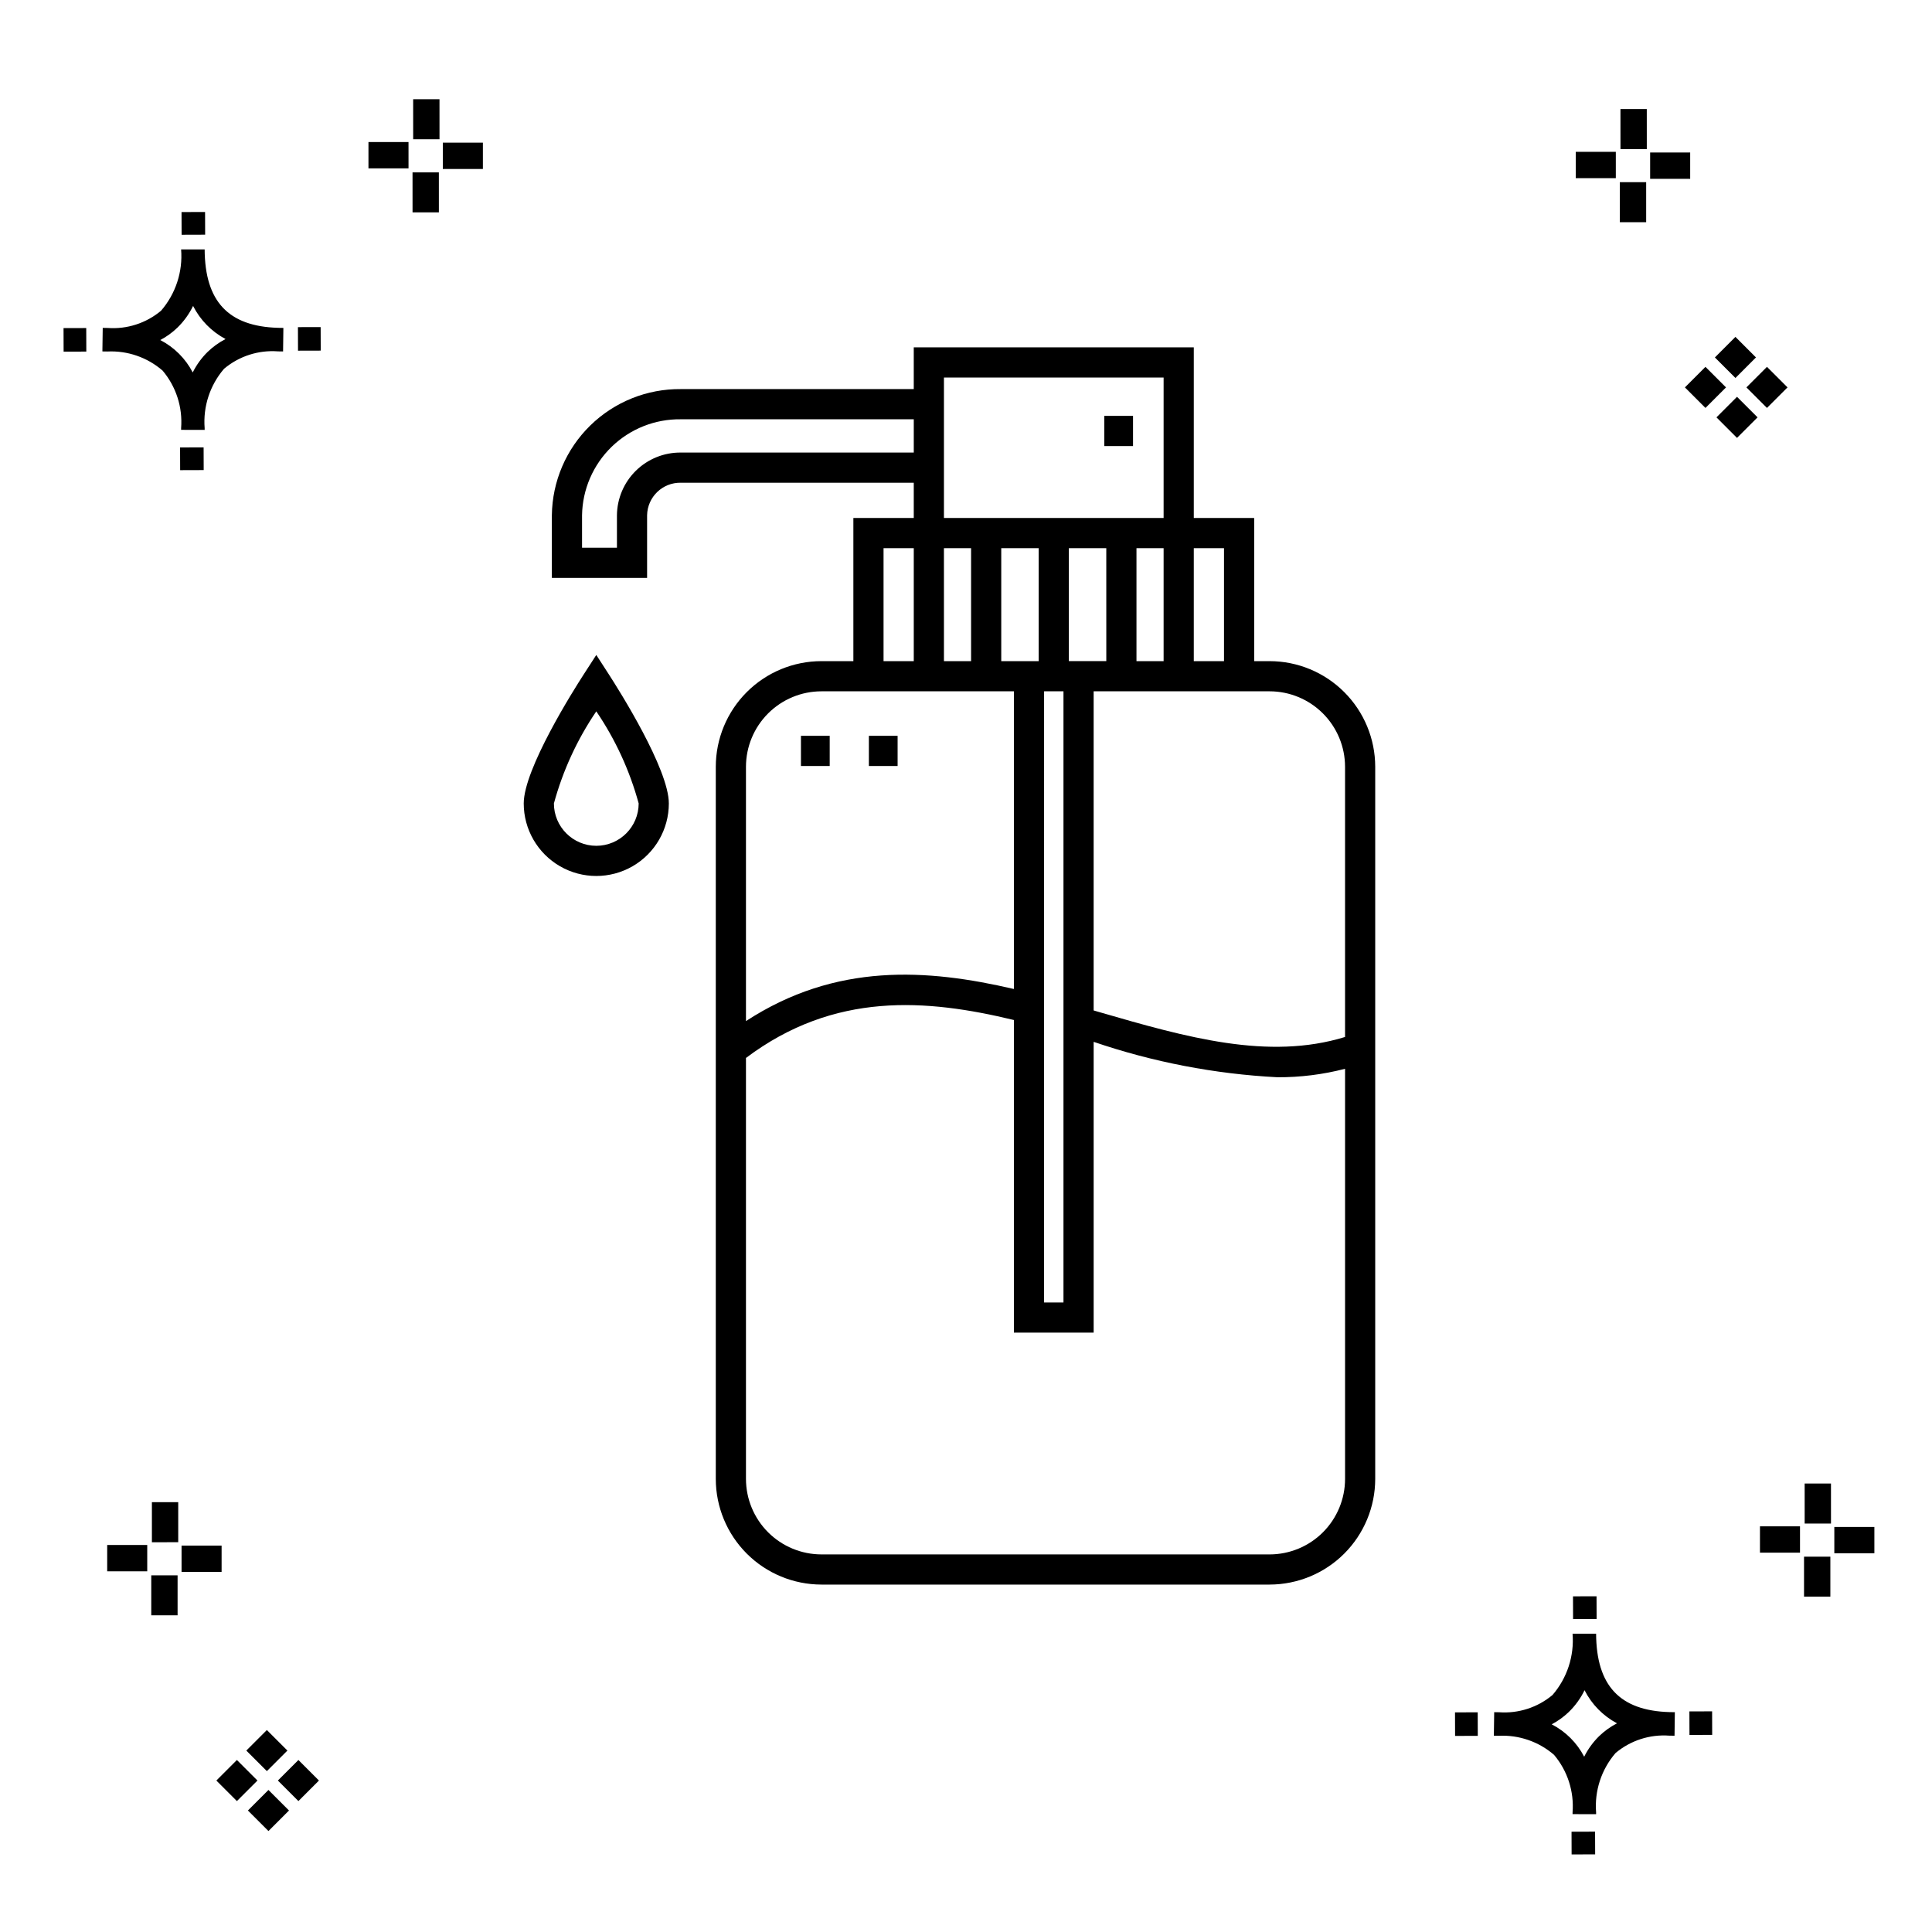
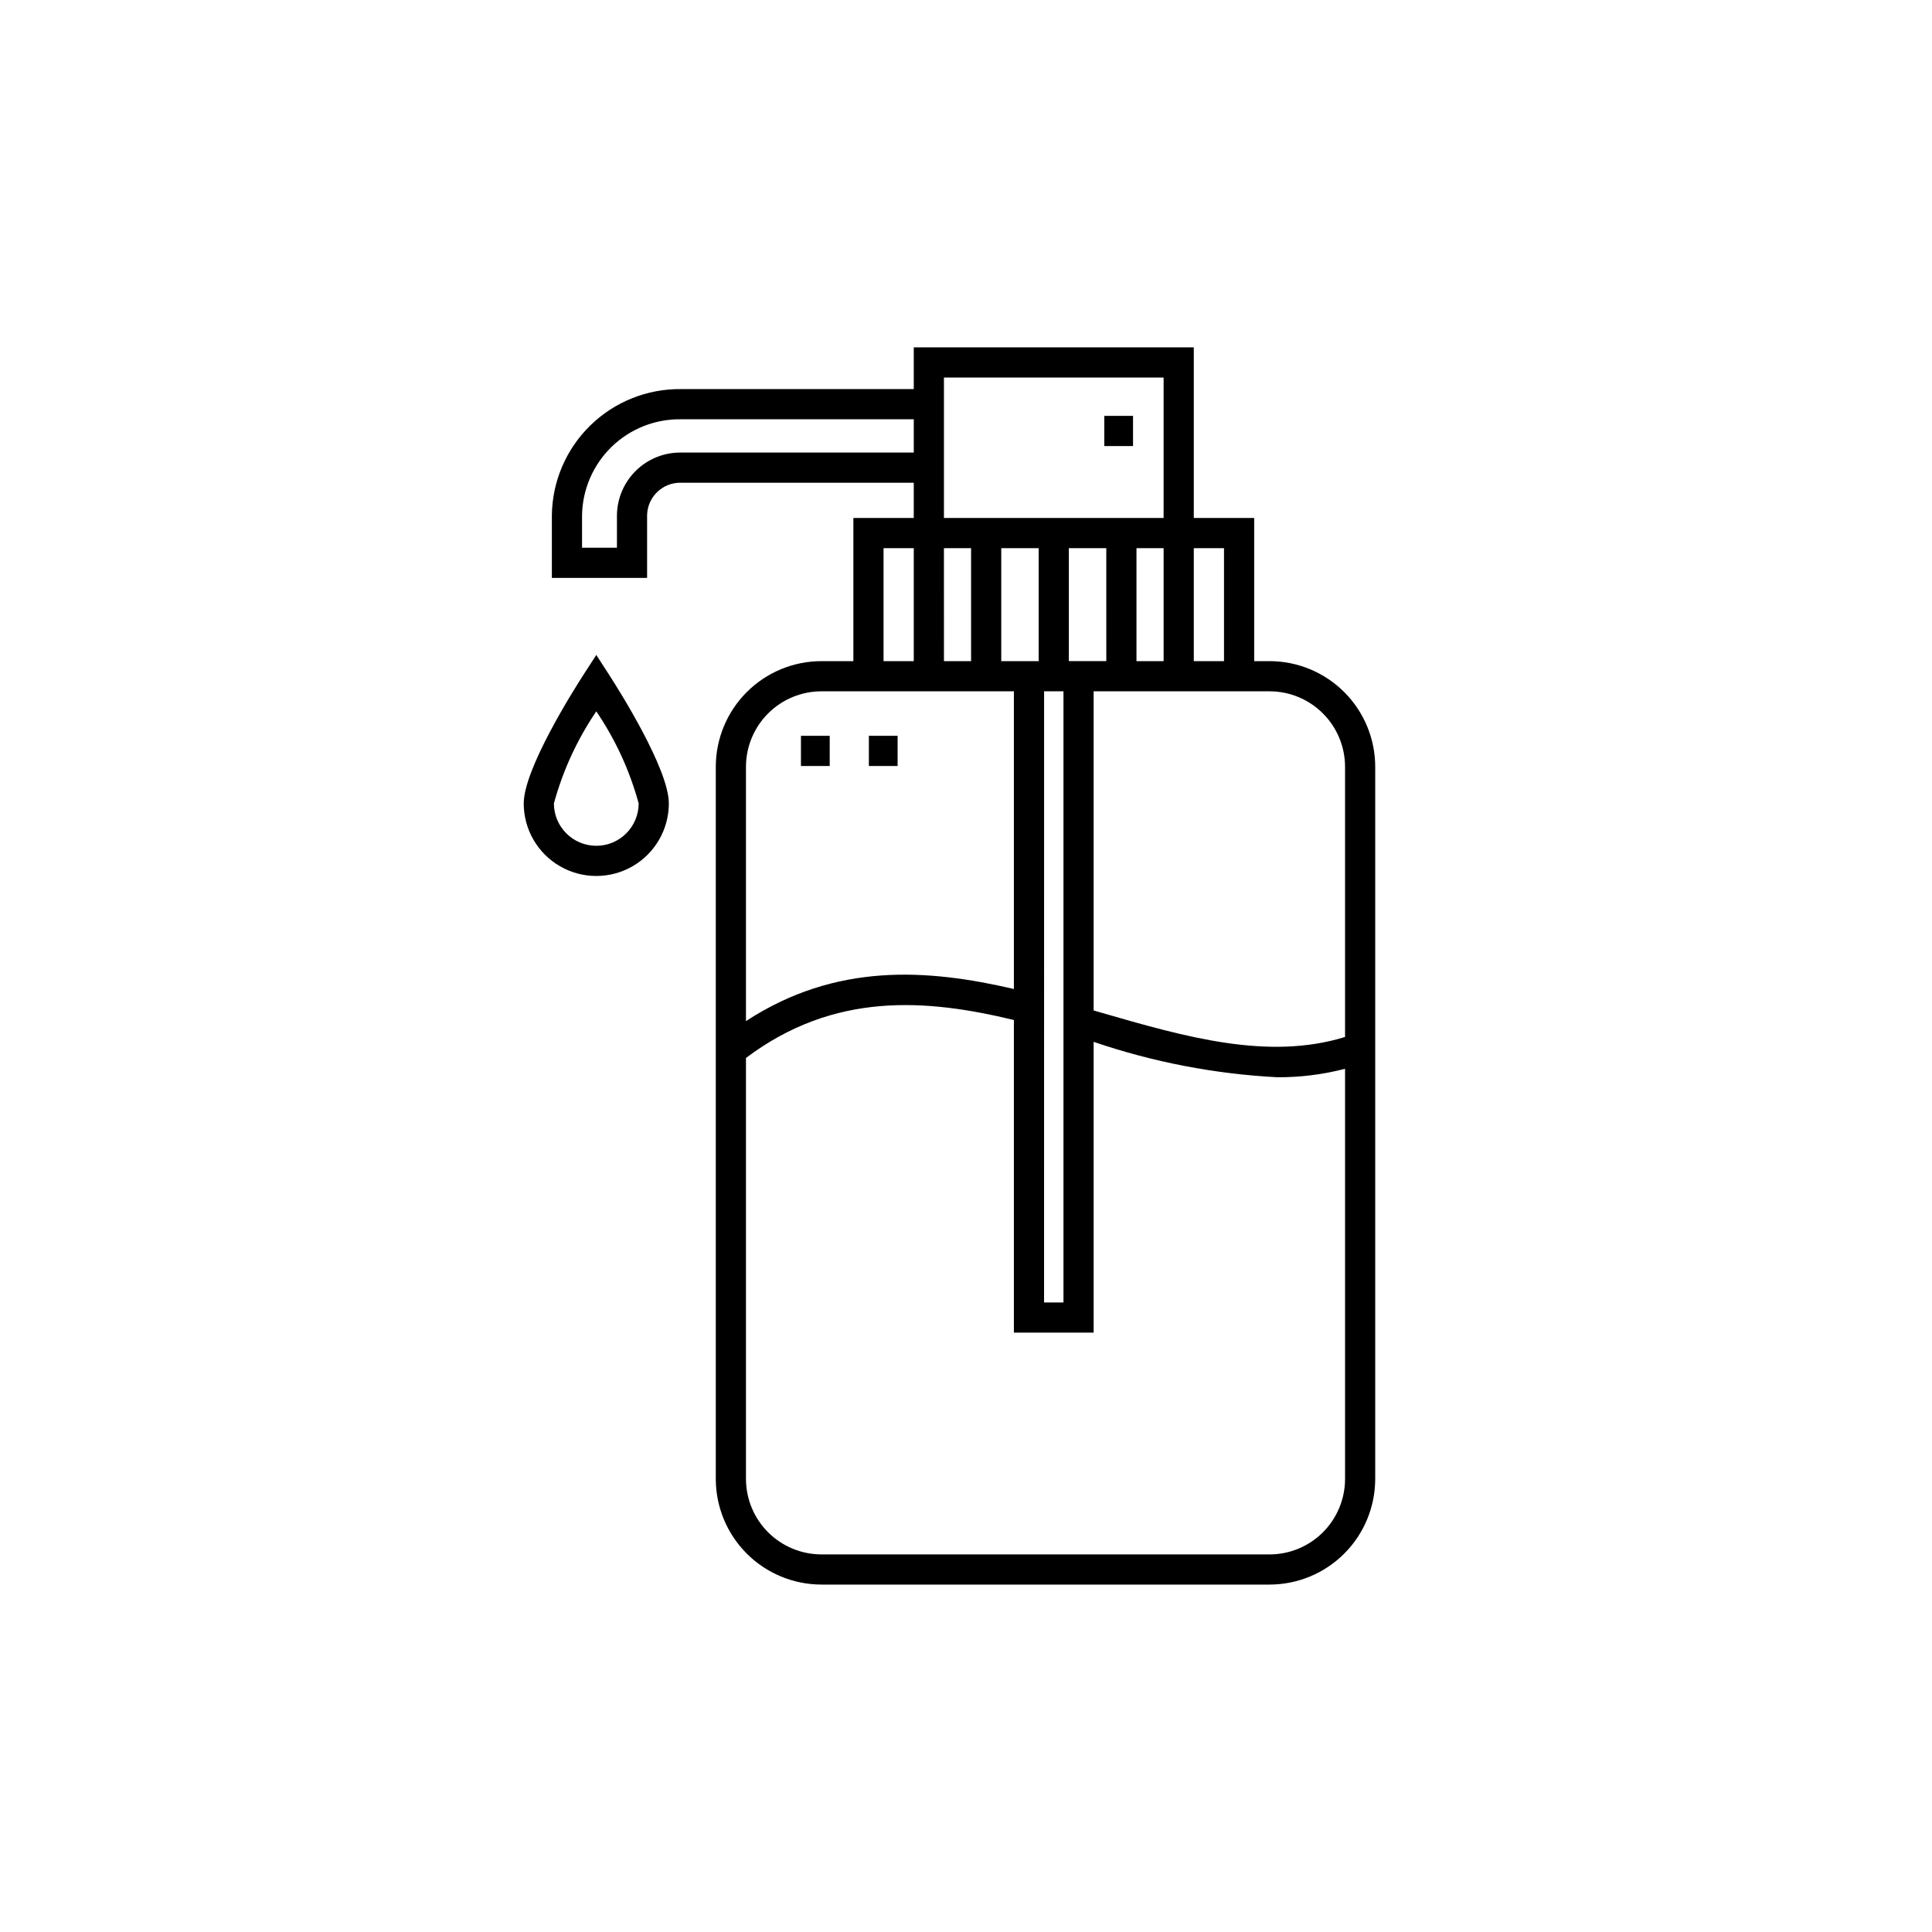
<svg xmlns="http://www.w3.org/2000/svg" fill="#000000" width="800px" height="800px" version="1.1" viewBox="144 144 512 512">
  <g>
-     <path d="m197.96 262.56 0.02 6.016-6.238 0.02-0.02-6.016zm19.738-31.68c0.434 0.023 0.93 0.008 1.402 0.02l-0.082 6.238c-0.449 0.008-0.93-0.004-1.387-0.02v-0.004c-5.172-0.379-10.285 1.277-14.254 4.617-3.746 4.352-5.598 10.023-5.141 15.75v0.449l-6.238-0.016v-0.445c0.434-5.535-1.328-11.02-4.914-15.262-4.047-3.504-9.285-5.316-14.633-5.055h-0.004c-0.434 0-0.867-0.008-1.312-0.02l0.09-6.238c0.441 0 0.879 0.008 1.309 0.02h-0.004c5.129 0.375 10.203-1.266 14.148-4.566 3.879-4.484 5.797-10.34 5.32-16.254l6.238 0.008c0.074 13.766 6.266 20.395 19.461 20.777zm-13.922 2.969h-0.004c-3.703-1.969-6.707-5.031-8.602-8.773-1.043 2.148-2.453 4.098-4.164 5.762-1.352 1.301-2.879 2.406-4.539 3.277 3.691 1.902 6.699 4.902 8.609 8.586 1.004-2.019 2.336-3.856 3.945-5.438 1.41-1.363 3.008-2.516 4.75-3.414zm-42.938-2.898 0.02 6.238 6.016-0.016-0.02-6.238zm68.137-0.273-6.019 0.016 0.02 6.238 6.019-0.016zm-30.609-24.484-0.02-6.016-6.238 0.02 0.02 6.016zm405.96 42.965 5.445 5.445-5.445 5.445-5.445-5.445zm7.941-7.941 5.445 5.445-5.445 5.445-5.445-5.445zm-16.301 0 5.445 5.445-5.445 5.445-5.445-5.445zm7.941-7.941 5.445 5.445-5.441 5.449-5.445-5.445zm-11.992-41.891h-10.613v-6.977h10.613zm-19.707-0.168h-10.613v-6.977h10.613zm8.043 11.668h-6.977v-10.602h6.977zm0.168-19.375h-6.977l-0.004-10.613h6.977zm-308.45 5.273h-10.617v-6.977h10.617zm-19.707-0.168h-10.617v-6.977h10.613zm8.043 11.664h-6.977l-0.004-10.598h6.977zm0.168-19.375h-6.977l-0.004-10.613h6.977zm300 448.52 0.02 6.016 6.238-0.02-0.02-6.016zm25.977-31.699c0.438 0.023 0.93 0.008 1.402 0.02l-0.082 6.238c-0.449 0.008-0.93-0.004-1.387-0.02-5.172-0.379-10.289 1.277-14.254 4.617-3.75 4.352-5.602 10.023-5.144 15.75v0.449l-6.238-0.016v-0.445c0.438-5.539-1.328-11.023-4.91-15.266-4.047-3.504-9.289-5.312-14.633-5.051h-0.004c-0.434 0-0.867-0.008-1.312-0.02l0.09-6.238c0.441 0 0.879 0.008 1.309 0.02h-0.004c5.129 0.371 10.203-1.266 14.145-4.566 3.879-4.484 5.797-10.34 5.32-16.254l6.238 0.008c0.074 13.762 6.266 20.395 19.461 20.773zm-13.922 2.969-0.004 0.004c-3.703-1.969-6.707-5.031-8.602-8.773-1.043 2.148-2.453 4.098-4.168 5.762-1.352 1.301-2.879 2.406-4.539 3.277 3.691 1.902 6.699 4.898 8.609 8.586 1.004-2.019 2.34-3.859 3.945-5.438 1.41-1.363 3.012-2.516 4.754-3.414zm-42.938-2.898 0.02 6.238 6.016-0.016-0.02-6.238zm68.137-0.273-6.019 0.016 0.02 6.238 6.019-0.016zm-30.609-24.48-0.02-6.016-6.238 0.02 0.02 6.016zm73.609-17.414-10.613 0.004v-6.977h10.613zm-19.707-0.164h-10.613v-6.977h10.613zm8.043 11.664h-6.977v-10.598h6.977zm0.168-19.375h-6.977l-0.004-10.613h6.977zm-414.09 70.602 5.445 5.445-5.445 5.445-5.445-5.445zm7.941-7.941 5.445 5.445-5.445 5.445-5.445-5.445zm-16.301 0 5.445 5.445-5.445 5.445-5.445-5.445zm7.941-7.941 5.445 5.445-5.445 5.445-5.445-5.445zm-11.996-41.895h-10.613v-6.973h10.613zm-19.707-0.164h-10.613v-6.977h10.613zm8.043 11.664h-6.977v-10.598h6.977zm0.168-19.375-6.977 0.004v-10.617h6.977z" />
    <path d="m480.46 319.21h-4.09v-37.938h-16.004v-45.219h-74.211v11.062h-61.734c-8.961-0.086-17.59 3.383-23.996 9.648s-10.066 14.816-10.176 23.777v16.609h25.238v-16.609c0.094-4.844 4.09-8.695 8.934-8.613h61.734v9.344h-16.004v37.938h-8.473c-7.418 0.008-14.535 2.957-19.781 8.207-5.246 5.246-8.199 12.359-8.207 19.781v188.74c0.008 7.422 2.961 14.535 8.207 19.785 5.246 5.246 12.363 8.195 19.781 8.207h118.78c7.418-0.012 14.535-2.961 19.781-8.207 5.246-5.25 8.199-12.363 8.207-19.785v-188.74c-0.008-7.422-2.961-14.535-8.207-19.781-5.246-5.25-12.363-8.199-19.781-8.207zm0 7.996c5.301 0.004 10.383 2.113 14.129 5.863 3.746 3.746 5.856 8.828 5.863 14.129v71.613c-20.34 6.254-42.039 0.102-64.977-6.551l-1.648-0.48v-84.574zm-86.309-37.938h7.195v29.941h-7.191zm15.191 0h9.918v29.941h-9.918zm35.836 0h7.191v29.941h-7.191zm-7.996 29.938h-9.926v-29.938h9.922zm-16.488 7.996 5.137 0.004v161.96h-5.144zm47.68-37.934v29.941h-8.008v-29.941zm-143.95-25.34v0.004c-4.445-0.039-8.727 1.691-11.902 4.805-3.172 3.113-4.981 7.359-5.027 11.805v8.613h-9.246v-8.613c0.109-6.84 2.926-13.355 7.832-18.125 4.906-4.766 11.504-7.391 18.344-7.301h61.734v8.816zm69.73 7.996v-27.871h58.215v37.219h-58.215zm-16.004 17.344h8.008v29.941h-8.008zm-16.469 37.938h51.012v78.891c-22.961-5.344-47.156-7.047-71.004 8.504v-67.402c0.008-5.301 2.117-10.383 5.863-14.129 3.75-3.75 8.828-5.859 14.129-5.863zm118.78 228.73h-118.78c-5.301-0.008-10.379-2.117-14.129-5.863-3.746-3.75-5.856-8.832-5.863-14.133v-111.57c23.457-17.648 47.883-15.637 71.004-10.055v82.848h21.137v-77.062c15.715 5.367 32.102 8.523 48.688 9.383 6.051 0.031 12.078-0.719 17.938-2.242v108.7c-0.008 5.301-2.117 10.383-5.863 14.133-3.746 3.746-8.828 5.856-14.129 5.863zm-116.58-208.94h-7.621v-7.996h7.621zm17.996 0h-7.617v-7.996h7.617zm62.387-84.789h-7.617v-7.996h7.617zm-142.24 55.363-3.359 5.195c-2.652 4.102-15.871 25.023-15.871 34.152 0 6.867 3.664 13.219 9.613 16.652 5.949 3.434 13.281 3.434 19.23 0 5.949-3.434 9.613-9.785 9.613-16.652 0-9.129-13.219-30.047-15.867-34.152zm0 50.578c-6.199-0.008-11.227-5.031-11.234-11.23 2.375-8.699 6.168-16.945 11.234-24.402 5.066 7.457 8.859 15.703 11.23 24.402-0.008 6.199-5.031 11.223-11.23 11.23z" />
  </g>
</svg>